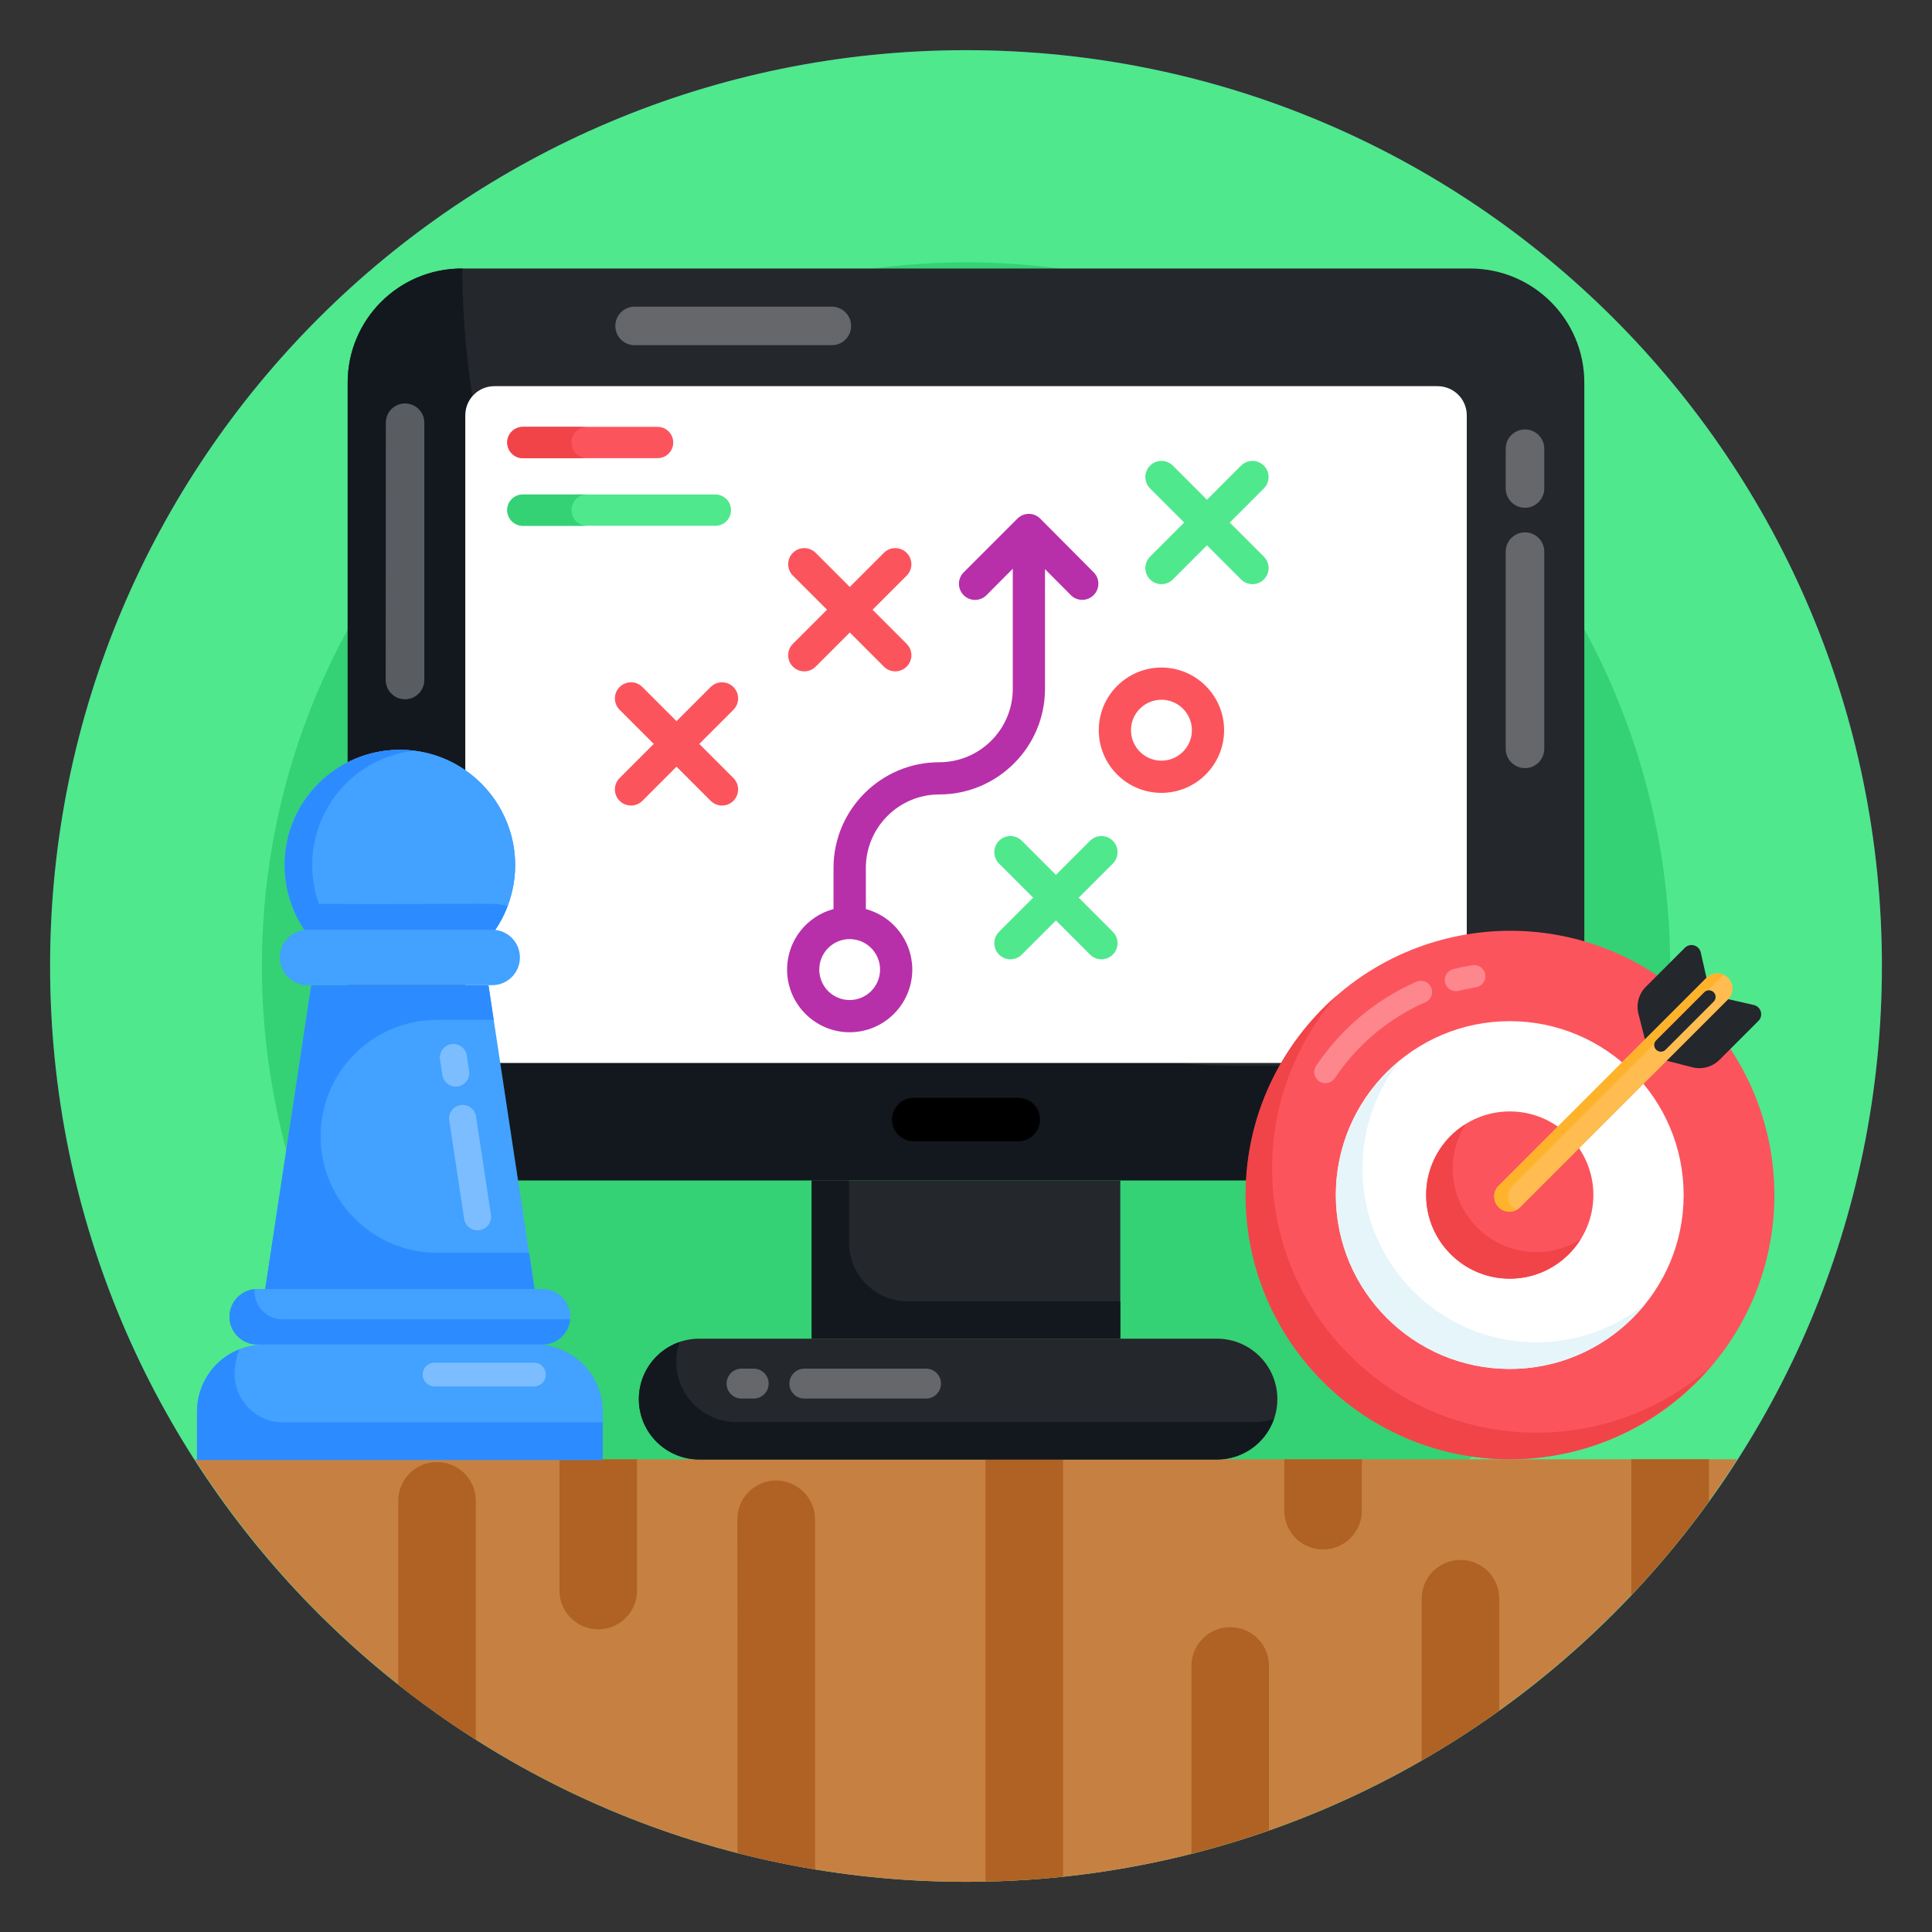
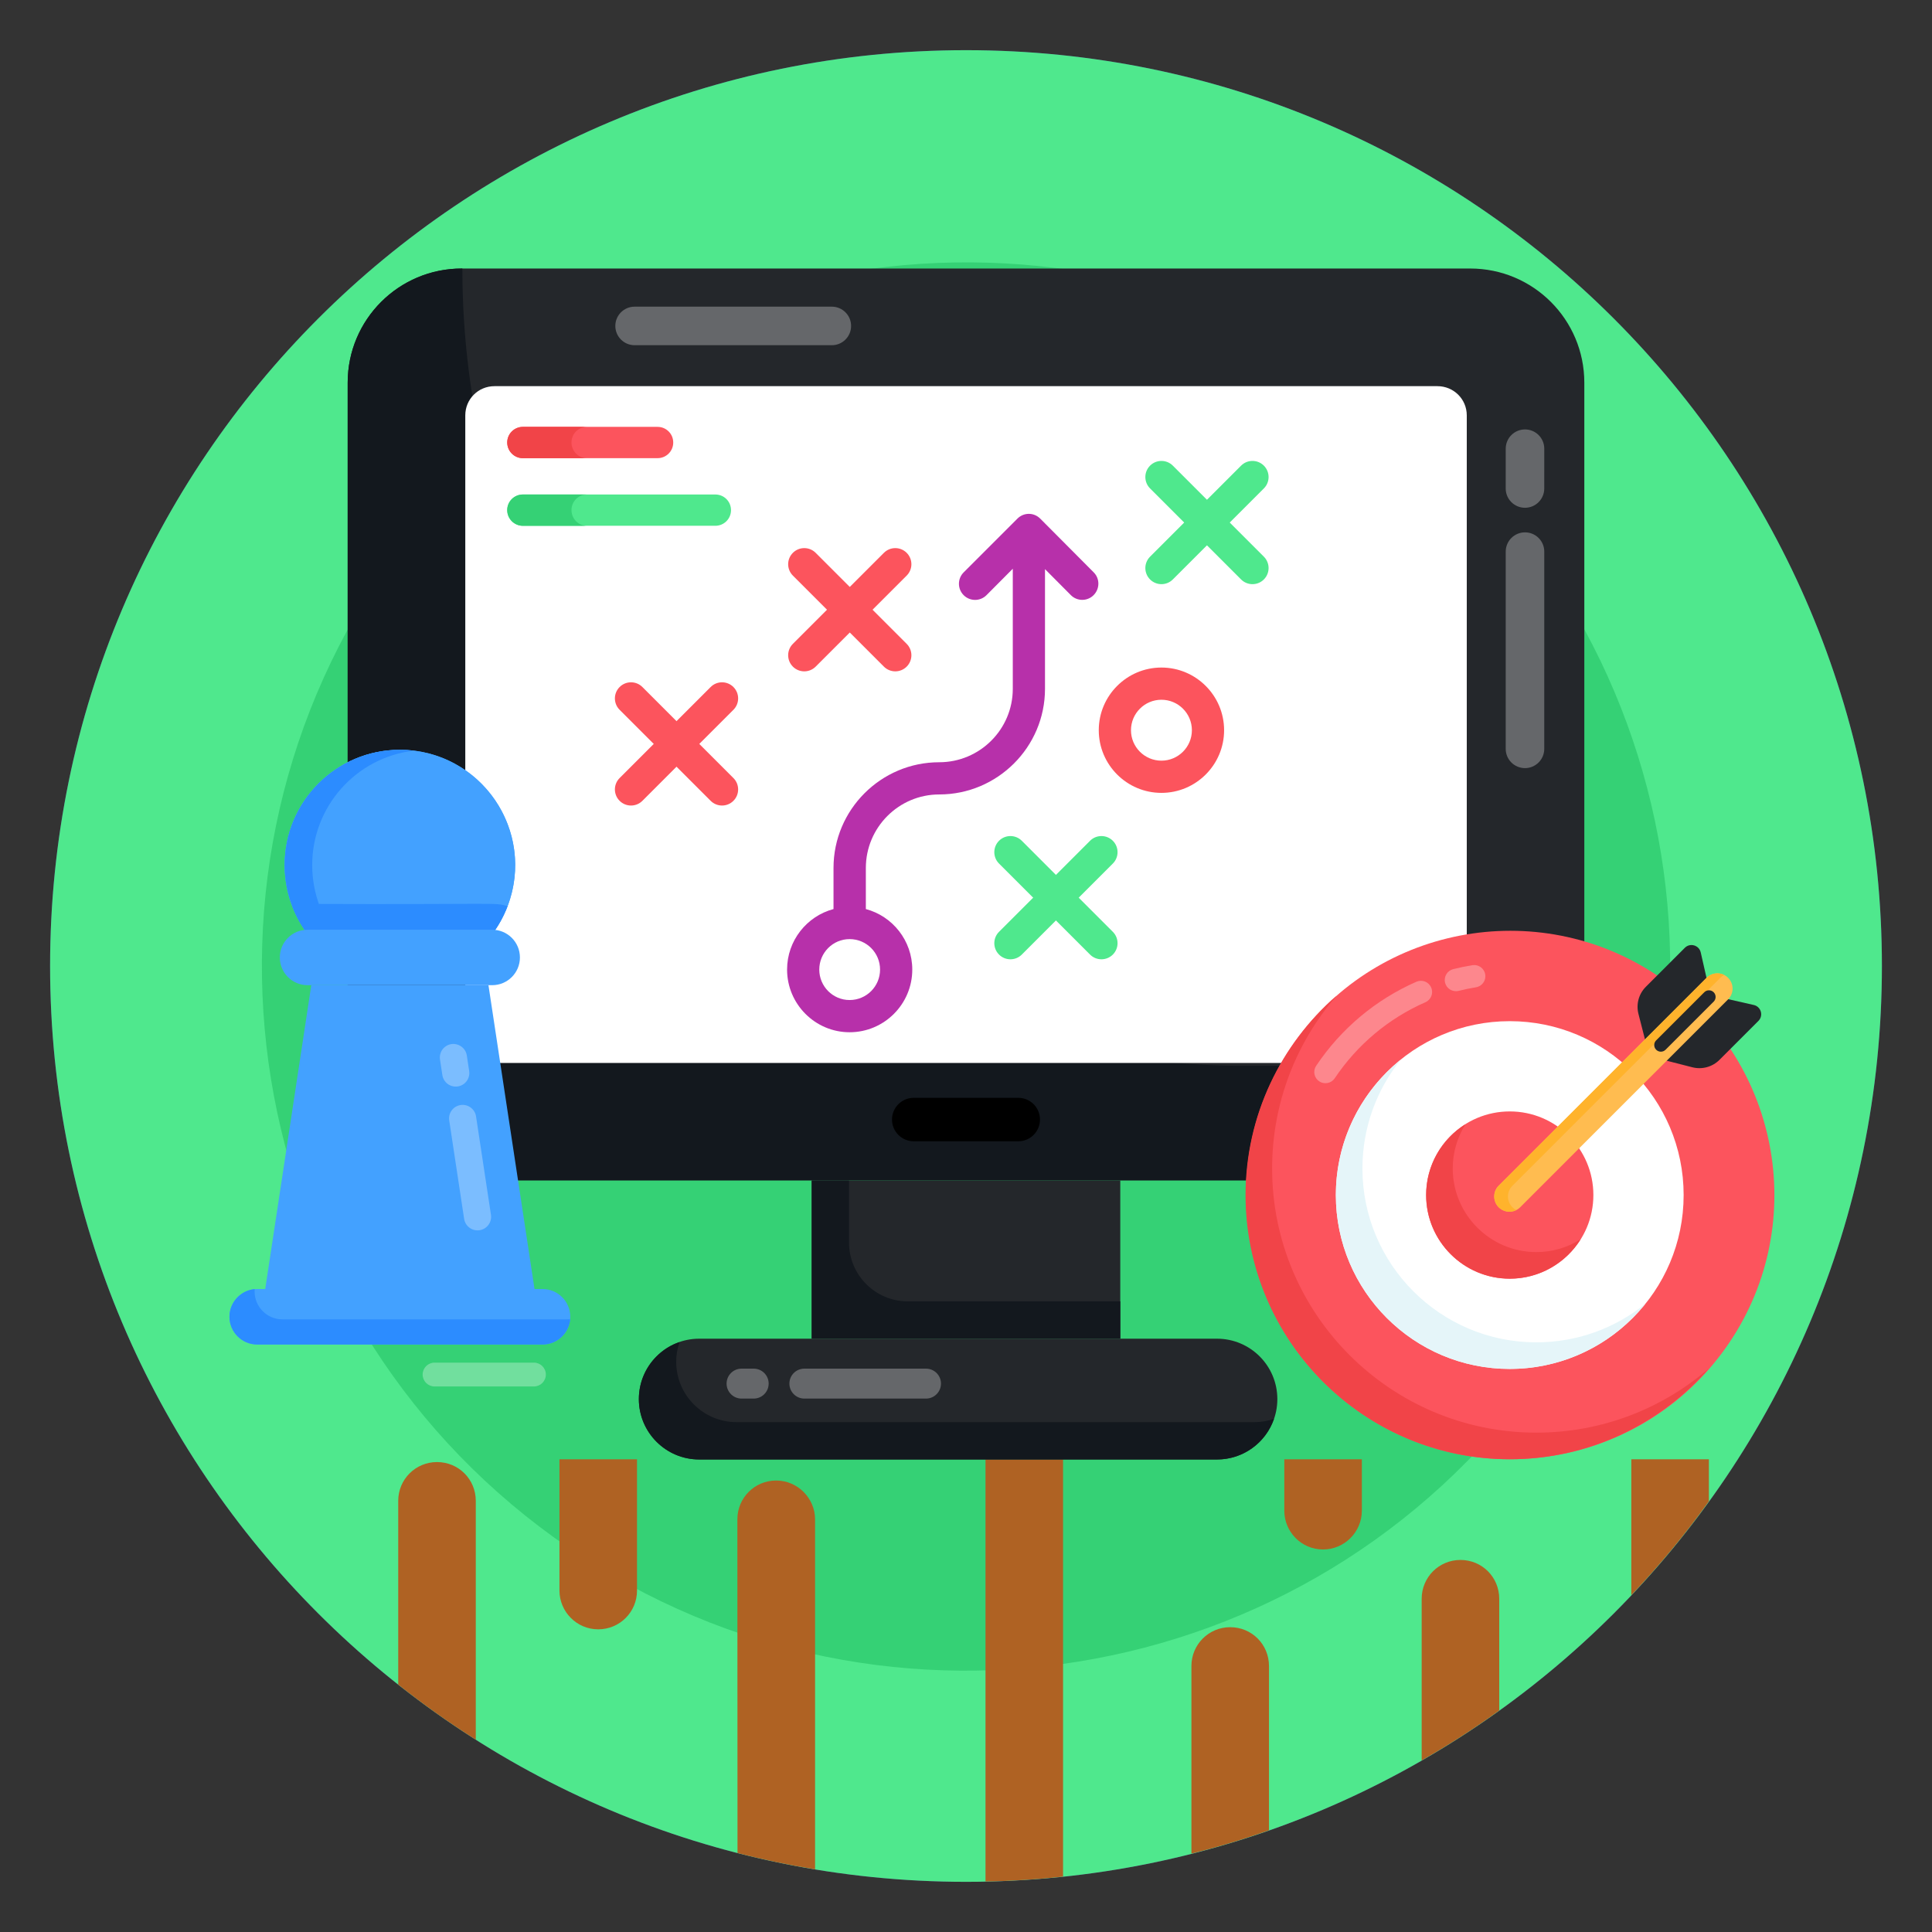
<svg xmlns="http://www.w3.org/2000/svg" width="125" height="125" viewBox="0 0 125 125" fill="none">
  <rect x="0" y="0" width="125" height="125" fill="#333333" stroke="none" />
  <g clip-path="url(#clip0_481_2)">
    <path d="M121.759 62.5C121.759 95.229 95.224 121.754 62.505 121.754C29.776 121.754 3.241 95.229 3.241 62.5C3.241 29.771 29.776 3.246 62.505 3.246C95.224 3.246 121.759 29.771 121.759 62.5Z" fill="#592C84" />
    <path d="M121.759 62.5C121.759 95.229 95.224 121.754 62.505 121.754C29.776 121.754 3.241 95.229 3.241 62.5C3.241 29.771 29.776 3.246 62.505 3.246C95.224 3.246 121.759 29.771 121.759 62.5Z" fill="#4FE88D" />
    <path d="M99.449 89.184C114.168 68.779 109.558 40.306 89.153 25.587C68.748 10.868 40.275 15.478 25.556 35.883C10.838 56.288 15.447 84.761 35.852 99.48C56.257 114.198 84.73 109.589 99.449 89.184Z" fill="#35D175" />
-     <path d="M12.594 94.416C23.119 110.856 41.525 121.754 62.497 121.754C83.472 121.754 101.88 110.856 112.406 94.416H12.594Z" fill="#C68142" />
    <path d="M30.783 97.104V112.556C29.043 111.455 27.376 110.269 25.765 108.992V97.104C25.765 95.715 26.885 94.595 28.274 94.595C29.669 94.595 30.783 95.709 30.783 97.104Z" fill="#AF6223" />
    <path d="M97 103.437V110.668C95.389 111.834 93.713 112.908 91.982 113.899V103.437C91.982 102.048 93.102 100.928 94.491 100.928C95.886 100.928 97 102.042 97 103.437Z" fill="#AF6223" />
    <path d="M82.103 107.788V118.417C80.464 119 78.789 119.509 77.085 119.926V107.788C77.085 106.399 78.205 105.279 79.594 105.279C80.989 105.279 82.103 106.394 82.103 107.788Z" fill="#AF6223" />
    <path d="M36.197 94.416V102.908C36.197 104.271 37.304 105.417 38.706 105.417C40.095 105.417 41.215 104.297 41.215 102.908V94.416H36.197Z" fill="#AF6223" />
    <path d="M105.546 94.416V103.205C107.351 101.298 109.036 99.27 110.564 97.132V94.416H105.546Z" fill="#AF6223" />
    <path d="M52.735 98.298V120.945C51.032 120.667 49.356 120.315 47.717 119.889L47.708 98.298C47.708 96.909 48.828 95.789 50.217 95.789C51.635 95.789 52.735 96.964 52.735 98.298Z" fill="#AF6223" />
    <path d="M83.094 94.416V97.742C83.094 99.097 84.187 100.251 85.603 100.251C86.983 100.251 88.112 99.121 88.112 97.742V94.416H83.094Z" fill="#AF6223" />
    <path d="M63.762 94.416V121.731C65.456 121.704 67.132 121.593 68.78 121.417V94.416H63.762Z" fill="#AF6223" />
    <path d="M52.518 76.375H72.481V86.613H52.518V76.375Z" fill="#24272B" />
    <path d="M72.482 84.198V86.613H52.518V76.375H54.932V80.396C54.932 82.493 56.637 84.198 58.735 84.198H72.482Z" fill="#13181E" />
    <path d="M82.644 90.521C82.644 92.679 80.895 94.429 78.736 94.429H45.241C43.083 94.429 41.333 92.679 41.333 90.521C41.333 88.362 43.083 86.613 45.241 86.613H78.736C80.895 86.613 82.644 88.362 82.644 90.521Z" fill="#24272B" />
    <path d="M82.427 91.797C81.901 93.331 80.45 94.427 78.738 94.427H45.239C43.084 94.427 41.335 92.678 41.335 90.523C41.335 89.439 41.773 88.464 42.476 87.76C42.894 87.342 43.401 87.019 43.972 86.828C43.826 87.228 43.75 87.659 43.75 88.102C43.75 90.264 45.499 92.013 47.66 92.013H81.153C81.603 92.013 82.027 91.937 82.427 91.797Z" fill="#13181E" />
    <g opacity="0.3">
      <path d="M59.912 90.488L52.042 90.488C51.507 90.488 51.074 90.054 51.074 89.519C51.074 88.984 51.507 88.551 52.042 88.551L59.912 88.551C60.447 88.551 60.881 88.984 60.881 89.519C60.881 90.054 60.447 90.488 59.912 90.488Z" fill="white" />
      <path d="M48.763 90.488H47.979C47.444 90.488 47.01 90.054 47.01 89.519C47.01 88.984 47.444 88.551 47.979 88.551H48.763C49.298 88.551 49.732 88.984 49.732 89.519C49.732 90.054 49.298 90.488 48.763 90.488Z" fill="white" />
    </g>
    <path d="M102.505 24.757V68.984C102.505 73.064 99.201 76.368 95.122 76.368H29.878C25.799 76.368 22.495 73.064 22.495 68.984V24.757C22.495 20.677 25.799 17.373 29.878 17.373H95.122C99.201 17.373 102.505 20.677 102.505 24.757Z" fill="#24272B" />
    <path d="M102.505 68.957V68.984C102.505 73.064 99.201 76.368 95.122 76.368H29.878C25.799 76.368 22.495 73.064 22.495 68.984V24.757C22.495 20.677 25.799 17.373 29.878 17.373H29.915C29.915 31.466 35.508 44.36 44.627 53.737C53.746 63.106 66.39 68.957 80.483 68.957H102.505Z" fill="#13181E" />
    <path d="M94.9 26.875V66.865C94.9 67.911 94.048 68.773 93.002 68.773H31.993C30.946 68.773 30.104 67.911 30.104 66.865V26.875C30.104 25.819 30.946 24.985 31.993 24.985H93.002C94.048 24.985 94.9 25.819 94.9 26.875Z" fill="white" />
    <path d="M67.287 72.435C67.287 73.211 66.658 73.84 65.882 73.84H59.118C58.342 73.84 57.712 73.211 57.712 72.435C57.712 71.659 58.342 71.029 59.118 71.029H65.882C66.658 71.029 67.287 71.659 67.287 72.435Z" fill="black" />
    <g opacity="0.3">
      <path d="M53.819 22.335L41.059 22.335C40.37 22.335 39.812 21.777 39.812 21.088C39.812 20.4 40.37 19.841 41.059 19.841L53.819 19.841C54.508 19.841 55.066 20.4 55.066 21.088C55.066 21.777 54.508 22.335 53.819 22.335Z" fill="white" />
    </g>
    <g opacity="0.3">
      <path d="M97.419 48.45L97.42 35.689C97.42 35.001 97.978 34.443 98.667 34.443C99.356 34.443 99.914 35.001 99.914 35.689L99.913 48.45C99.913 49.139 99.355 49.697 98.666 49.697C97.978 49.697 97.419 49.139 97.419 48.45Z" fill="white" />
    </g>
    <g opacity="0.3">
      <path d="M97.419 31.606L97.42 29.031C97.42 28.342 97.978 27.784 98.667 27.784C99.356 27.784 99.914 28.342 99.914 29.031L99.913 31.606C99.913 32.295 99.355 32.853 98.666 32.853C97.978 32.853 97.419 32.295 97.419 31.606Z" fill="white" />
    </g>
    <path d="M57.188 43.131L51.299 37.241C50.892 36.834 50.892 36.175 51.299 35.768C51.706 35.361 52.366 35.361 52.773 35.768L58.662 41.657C59.069 42.064 59.069 42.724 58.662 43.131C58.255 43.538 57.596 43.538 57.188 43.131Z" fill="#FC545D" />
    <path d="M51.299 43.131C50.892 42.724 50.892 42.064 51.299 41.657L57.188 35.768C57.596 35.361 58.255 35.361 58.662 35.768C59.069 36.175 59.069 36.834 58.662 37.241L52.773 43.131C52.366 43.538 51.706 43.538 51.299 43.131Z" fill="#FC545D" />
    <path d="M45.979 51.813L40.089 45.924C39.682 45.517 39.682 44.857 40.089 44.45C40.496 44.043 41.156 44.043 41.563 44.45L47.452 50.34C47.859 50.746 47.859 51.406 47.452 51.813C47.045 52.22 46.386 52.22 45.979 51.813Z" fill="#FC545D" />
    <path d="M40.089 51.813C39.682 51.406 39.682 50.746 40.089 50.34L45.979 44.45C46.386 44.043 47.045 44.043 47.452 44.45C47.859 44.857 47.859 45.517 47.452 45.924L41.563 51.813C41.156 52.22 40.496 52.22 40.089 51.813Z" fill="#FC545D" />
    <path d="M70.763 37.032L67.307 33.559C66.878 33.129 66.224 33.158 65.831 33.55L62.349 37.032C61.941 37.44 61.941 38.1 62.349 38.508C62.758 38.916 63.417 38.916 63.825 38.508L65.527 36.797V44.568C65.527 47.19 63.391 49.317 60.769 49.317C57.001 49.317 53.928 52.382 53.928 56.159V58.816C52.2 59.276 50.924 60.856 50.924 62.731C50.924 64.963 52.738 66.786 54.969 66.786C57.21 66.786 59.024 64.963 59.024 62.731C59.024 60.856 57.748 59.276 56.02 58.816V56.159C56.02 53.537 58.147 51.401 60.769 51.401C64.537 51.401 67.611 48.336 67.611 44.568V36.823L69.287 38.508C69.684 38.905 70.342 38.919 70.754 38.508C71.162 38.1 71.171 37.44 70.763 37.032ZM56.94 62.731C56.94 63.817 56.063 64.702 54.969 64.702C53.884 64.702 53.007 63.817 53.007 62.731C53.007 61.646 53.884 60.76 54.969 60.76C56.063 60.76 56.94 61.646 56.94 62.731Z" fill="#B730AA" />
    <path d="M75.144 51.299C72.908 51.299 71.09 49.481 71.09 47.245C71.09 45.009 72.908 43.19 75.144 43.19C77.38 43.19 79.199 45.009 79.199 47.245C79.199 49.481 77.38 51.299 75.144 51.299ZM75.144 45.274C74.057 45.274 73.174 46.158 73.174 47.245C73.174 48.332 74.057 49.215 75.144 49.215C76.231 49.215 77.115 48.332 77.115 47.245C77.115 46.158 76.231 45.274 75.144 45.274Z" fill="#FC545D" />
    <path d="M70.526 61.761L64.637 55.872C64.23 55.465 64.23 54.805 64.637 54.398C65.044 53.991 65.704 53.991 66.111 54.398L72 60.288C72.407 60.695 72.407 61.354 72 61.761C71.593 62.168 70.933 62.168 70.526 61.761Z" fill="#4FE88D" />
    <path d="M64.637 61.761C64.23 61.354 64.23 60.695 64.637 60.288L70.526 54.398C70.933 53.991 71.593 53.991 72 54.398C72.407 54.805 72.407 55.465 72 55.872L66.111 61.761C65.704 62.168 65.044 62.168 64.637 61.761Z" fill="#4FE88D" />
    <path d="M80.298 37.49L74.409 31.601C74.002 31.194 74.002 30.534 74.409 30.127C74.816 29.72 75.475 29.72 75.882 30.127L81.772 36.017C82.179 36.424 82.179 37.083 81.772 37.49C81.365 37.897 80.705 37.897 80.298 37.49Z" fill="#4FE88D" />
    <path d="M74.409 37.49C74.002 37.083 74.002 36.424 74.409 36.017L80.298 30.127C80.705 29.72 81.365 29.72 81.772 30.127C82.179 30.534 82.179 31.194 81.772 31.601L75.882 37.49C75.475 37.897 74.816 37.897 74.409 37.49Z" fill="#4FE88D" />
    <path d="M43.558 28.631C43.558 29.191 43.106 29.643 42.545 29.643H33.832C33.271 29.643 32.82 29.191 32.82 28.631C32.82 28.07 33.271 27.618 33.832 27.618H42.545C43.106 27.618 43.558 28.07 43.558 28.631Z" fill="#FC545D" />
    <path d="M37.984 29.647H33.834C33.273 29.647 32.815 29.189 32.815 28.628C32.815 28.067 33.273 27.618 33.834 27.618H37.984C37.423 27.618 36.975 28.067 36.975 28.628C36.975 29.189 37.423 29.647 37.984 29.647Z" fill="#F14448" />
    <path d="M47.296 33.006C47.296 33.566 46.845 34.018 46.284 34.018H33.832C33.271 34.018 32.82 33.566 32.82 33.006C32.82 32.445 33.271 31.994 33.832 31.994H46.284C46.845 31.994 47.296 32.445 47.296 33.006Z" fill="#4FE88D" />
    <path d="M37.984 34.021H33.834C33.273 34.021 32.815 33.563 32.815 33.002C32.815 32.441 33.273 31.993 33.834 31.993H37.984C37.423 31.993 36.975 32.441 36.975 33.002C36.975 33.563 37.423 34.021 37.984 34.021Z" fill="#35D175" />
    <path d="M33.33 55.972C33.33 60.087 29.993 63.433 25.869 63.433C21.754 63.433 18.417 60.087 18.417 55.972C18.417 51.857 21.754 48.511 25.869 48.511C29.993 48.511 33.33 51.857 33.33 55.972Z" fill="#43A1FF" />
    <path d="M32.837 58.634C31.766 61.444 29.056 63.435 25.869 63.435C22.691 63.435 19.981 61.444 18.911 58.634C18.593 57.806 18.417 56.911 18.417 55.974C18.417 51.859 21.754 48.514 25.869 48.514C31.098 48.514 34.704 53.769 32.837 58.634Z" fill="#43A1FF" />
    <path d="M26.756 63.376C26.463 63.418 26.171 63.435 25.869 63.435C22.691 63.435 19.981 61.444 18.911 58.634C18.593 57.806 18.417 56.911 18.417 55.974C18.417 51.859 21.754 48.514 25.869 48.514C26.171 48.514 26.463 48.53 26.756 48.572C23.059 49.007 20.199 52.16 20.199 55.974C20.199 56.911 20.374 57.806 20.684 58.634C21.654 61.176 23.971 63.05 26.756 63.376Z" fill="#2C8CFF" />
    <path d="M32.837 58.634C31.766 61.444 29.056 63.435 25.869 63.435C22.691 63.435 19.981 61.444 18.911 58.634C19.22 58.533 19.555 58.483 19.898 58.483C32.464 58.533 31.987 58.365 32.837 58.634Z" fill="#2C8CFF" />
    <path d="M31.603 63.741L34.584 83.406H17.159L20.14 63.741H31.603Z" fill="#43A1FF" />
-     <path d="M34.585 83.404H17.158L20.137 63.742H31.606L31.942 65.984H28.277C24.551 65.984 21.385 68.707 20.828 72.391C20.138 76.949 23.667 81.052 28.277 81.052H34.23L34.585 83.404Z" fill="#2C8CFF" />
-     <path d="M38.996 91.331V94.457H12.746V91.331C12.746 88.933 14.691 86.988 17.089 86.988H34.654C37.052 86.988 38.996 88.933 38.996 91.331Z" fill="#43A1FF" />
-     <path d="M38.998 92.024V94.46H12.745V91.333C12.745 89.498 13.882 87.927 15.491 87.301C15.291 87.792 15.181 88.334 15.181 88.897C15.181 90.623 16.582 92.024 18.308 92.024H38.998Z" fill="#2C8CFF" />
    <path d="M36.896 85.194C36.896 86.185 36.093 86.988 35.102 86.988H16.641C15.65 86.988 14.847 86.185 14.847 85.194C14.847 84.204 15.65 83.4 16.641 83.4H35.102C36.093 83.4 36.896 84.204 36.896 85.194Z" fill="#43A1FF" />
    <path d="M36.892 85.356C36.808 86.273 36.032 86.99 35.102 86.99H16.641C15.652 86.99 14.845 86.183 14.845 85.194C14.845 84.258 15.574 83.486 16.48 83.404C16.473 83.456 16.473 83.514 16.473 83.566C16.473 84.555 17.281 85.362 18.269 85.362H36.73C36.782 85.362 36.84 85.362 36.892 85.356Z" fill="#2C8CFF" />
    <path d="M33.639 61.947C33.639 62.938 32.836 63.741 31.845 63.741H19.898C18.907 63.741 18.104 62.938 18.104 61.947C18.104 60.957 18.907 60.154 19.898 60.154H31.845C32.836 60.154 33.639 60.957 33.639 61.947Z" fill="#43A1FF" />
    <g opacity="0.3">
      <path d="M30.029 78.859L29.065 72.493C28.992 72.014 29.322 71.567 29.801 71.495C30.28 71.425 30.727 71.751 30.8 72.231L31.765 78.596C31.837 79.075 31.508 79.522 31.028 79.595C30.524 79.666 30.1 79.319 30.029 78.859Z" fill="white" />
      <path d="M28.62 69.557L28.468 68.551C28.395 68.073 28.724 67.626 29.204 67.552C29.681 67.487 30.13 67.809 30.203 68.289L30.355 69.294C30.428 69.772 30.098 70.22 29.619 70.293C29.117 70.364 28.69 70.019 28.62 69.557Z" fill="white" />
    </g>
    <g opacity="0.3">
      <path d="M34.544 89.704L28.116 89.704C27.69 89.704 27.345 89.359 27.345 88.933C27.345 88.507 27.69 88.162 28.116 88.162L34.544 88.162C34.97 88.162 35.316 88.507 35.316 88.933C35.316 89.359 34.97 89.704 34.544 89.704Z" fill="white" />
    </g>
    <g opacity="0.3">
-       <path d="M27.454 27.355V43.994C27.454 44.679 26.898 45.244 26.203 45.244C25.518 45.244 24.954 44.679 24.954 43.994C24.956 40.082 24.961 31.267 24.963 27.355C24.963 26.661 25.518 26.105 26.203 26.105C26.898 26.105 27.454 26.661 27.454 27.355Z" fill="white" />
-     </g>
+       </g>
    <path d="M111.398 87.557C117.052 79.996 115.506 69.282 107.945 63.627C100.384 57.973 89.67 59.519 84.015 67.08C78.361 74.641 79.907 85.355 87.468 91.01C95.029 96.664 105.743 95.118 111.398 87.557Z" fill="#FC545D" />
    <path d="M110.579 88.522C107.444 92.127 102.825 94.412 97.681 94.412C88.258 94.412 80.587 86.744 80.587 77.321C80.587 72.177 82.871 67.558 86.477 64.422C83.881 67.424 82.306 71.333 82.306 75.602C82.306 85.025 89.977 92.692 99.4 92.692C103.672 92.692 107.582 91.121 110.579 88.522Z" fill="#F14448" />
    <path d="M97.681 88.57C103.894 88.57 108.931 83.533 108.931 77.319C108.931 71.106 103.894 66.069 97.681 66.069C91.467 66.069 86.43 71.106 86.43 77.319C86.43 83.533 91.467 88.57 97.681 88.57Z" fill="white" />
    <path d="M106.445 84.362C104.385 86.925 101.221 88.569 97.681 88.569C91.476 88.569 86.429 83.522 86.429 77.321C86.429 73.784 88.069 70.627 90.625 68.564C89.076 70.493 88.149 72.941 88.149 75.602C88.149 81.803 93.195 86.849 99.4 86.849C102.065 86.849 104.516 85.919 106.445 84.362Z" fill="#E5F5F9" />
    <path d="M97.681 82.73C100.669 82.73 103.091 80.307 103.091 77.319C103.091 74.332 100.669 71.909 97.681 71.909C94.693 71.909 92.27 74.332 92.27 77.319C92.27 80.307 94.693 82.73 97.681 82.73Z" fill="#FC545D" />
    <path d="M102.267 80.181C101.312 81.709 99.614 82.73 97.681 82.73C94.698 82.73 92.272 80.3 92.272 77.321C92.272 75.388 93.29 73.686 94.821 72.731C94.296 73.563 93.992 74.548 93.992 75.602C93.992 78.581 96.417 81.01 99.4 81.01C100.454 81.01 101.435 80.706 102.267 80.181Z" fill="#F14448" />
    <path d="M111.383 64.549L113.471 65.023C113.941 65.13 114.109 65.713 113.768 66.054L111.25 68.572C110.791 69.031 110.124 69.214 109.495 69.053L107.412 68.52L111.383 64.549Z" fill="#24272B" />
    <path d="M110.511 63.709L110.037 61.621C109.93 61.151 109.347 60.983 109.007 61.324L106.488 63.843C106.029 64.302 105.846 64.968 106.007 65.597L106.54 67.68L110.511 63.709Z" fill="#24272B" />
    <path d="M111.808 64.658L98.357 78.109C97.972 78.494 97.348 78.494 96.963 78.109C96.579 77.724 96.579 77.1 96.963 76.715L110.414 63.264C110.799 62.879 111.423 62.879 111.808 63.264C112.193 63.649 112.193 64.273 111.808 64.658Z" fill="#FFBC50" />
    <path d="M97.855 76.716C97.463 77.108 97.474 77.729 97.855 78.11C97.93 78.186 98.017 78.248 98.108 78.291C97.739 78.48 97.272 78.418 96.964 78.11C96.593 77.739 96.572 77.108 96.964 76.716L110.413 63.264C110.724 62.956 111.187 62.895 111.557 63.08C111.466 63.127 111.379 63.188 111.303 63.264L97.855 76.716Z" fill="#FFB32C" />
    <path d="M110.875 64.805L107.761 67.919C107.594 68.086 107.321 68.086 107.155 67.919L107.153 67.917C106.986 67.75 106.986 67.477 107.153 67.311L110.267 64.197C110.433 64.03 110.706 64.03 110.873 64.197L110.875 64.199C111.042 64.365 111.042 64.638 110.875 64.805Z" fill="#24272B" />
    <g opacity="0.3">
      <path d="M85.353 69.962C85.022 69.739 84.932 69.29 85.155 68.957C86.763 66.556 89.006 64.676 91.642 63.518C92.007 63.357 92.436 63.523 92.596 63.89C92.757 64.256 92.591 64.683 92.224 64.844C89.841 65.89 87.812 67.591 86.358 69.763C86.136 70.094 85.686 70.184 85.353 69.962Z" fill="white" />
      <path d="M93.496 63.582C93.399 63.194 93.635 62.8 94.022 62.703C94.431 62.601 94.848 62.515 95.264 62.448C95.658 62.383 96.03 62.652 96.094 63.047C96.158 63.441 95.89 63.813 95.495 63.877C95.12 63.938 94.743 64.016 94.374 64.108C93.98 64.205 93.592 63.965 93.496 63.582Z" fill="white" />
    </g>
  </g>
  <defs>
    <clipPath id="clip0_481_2">
      <rect width="125" height="125" fill="white" />
    </clipPath>
  </defs>
</svg>